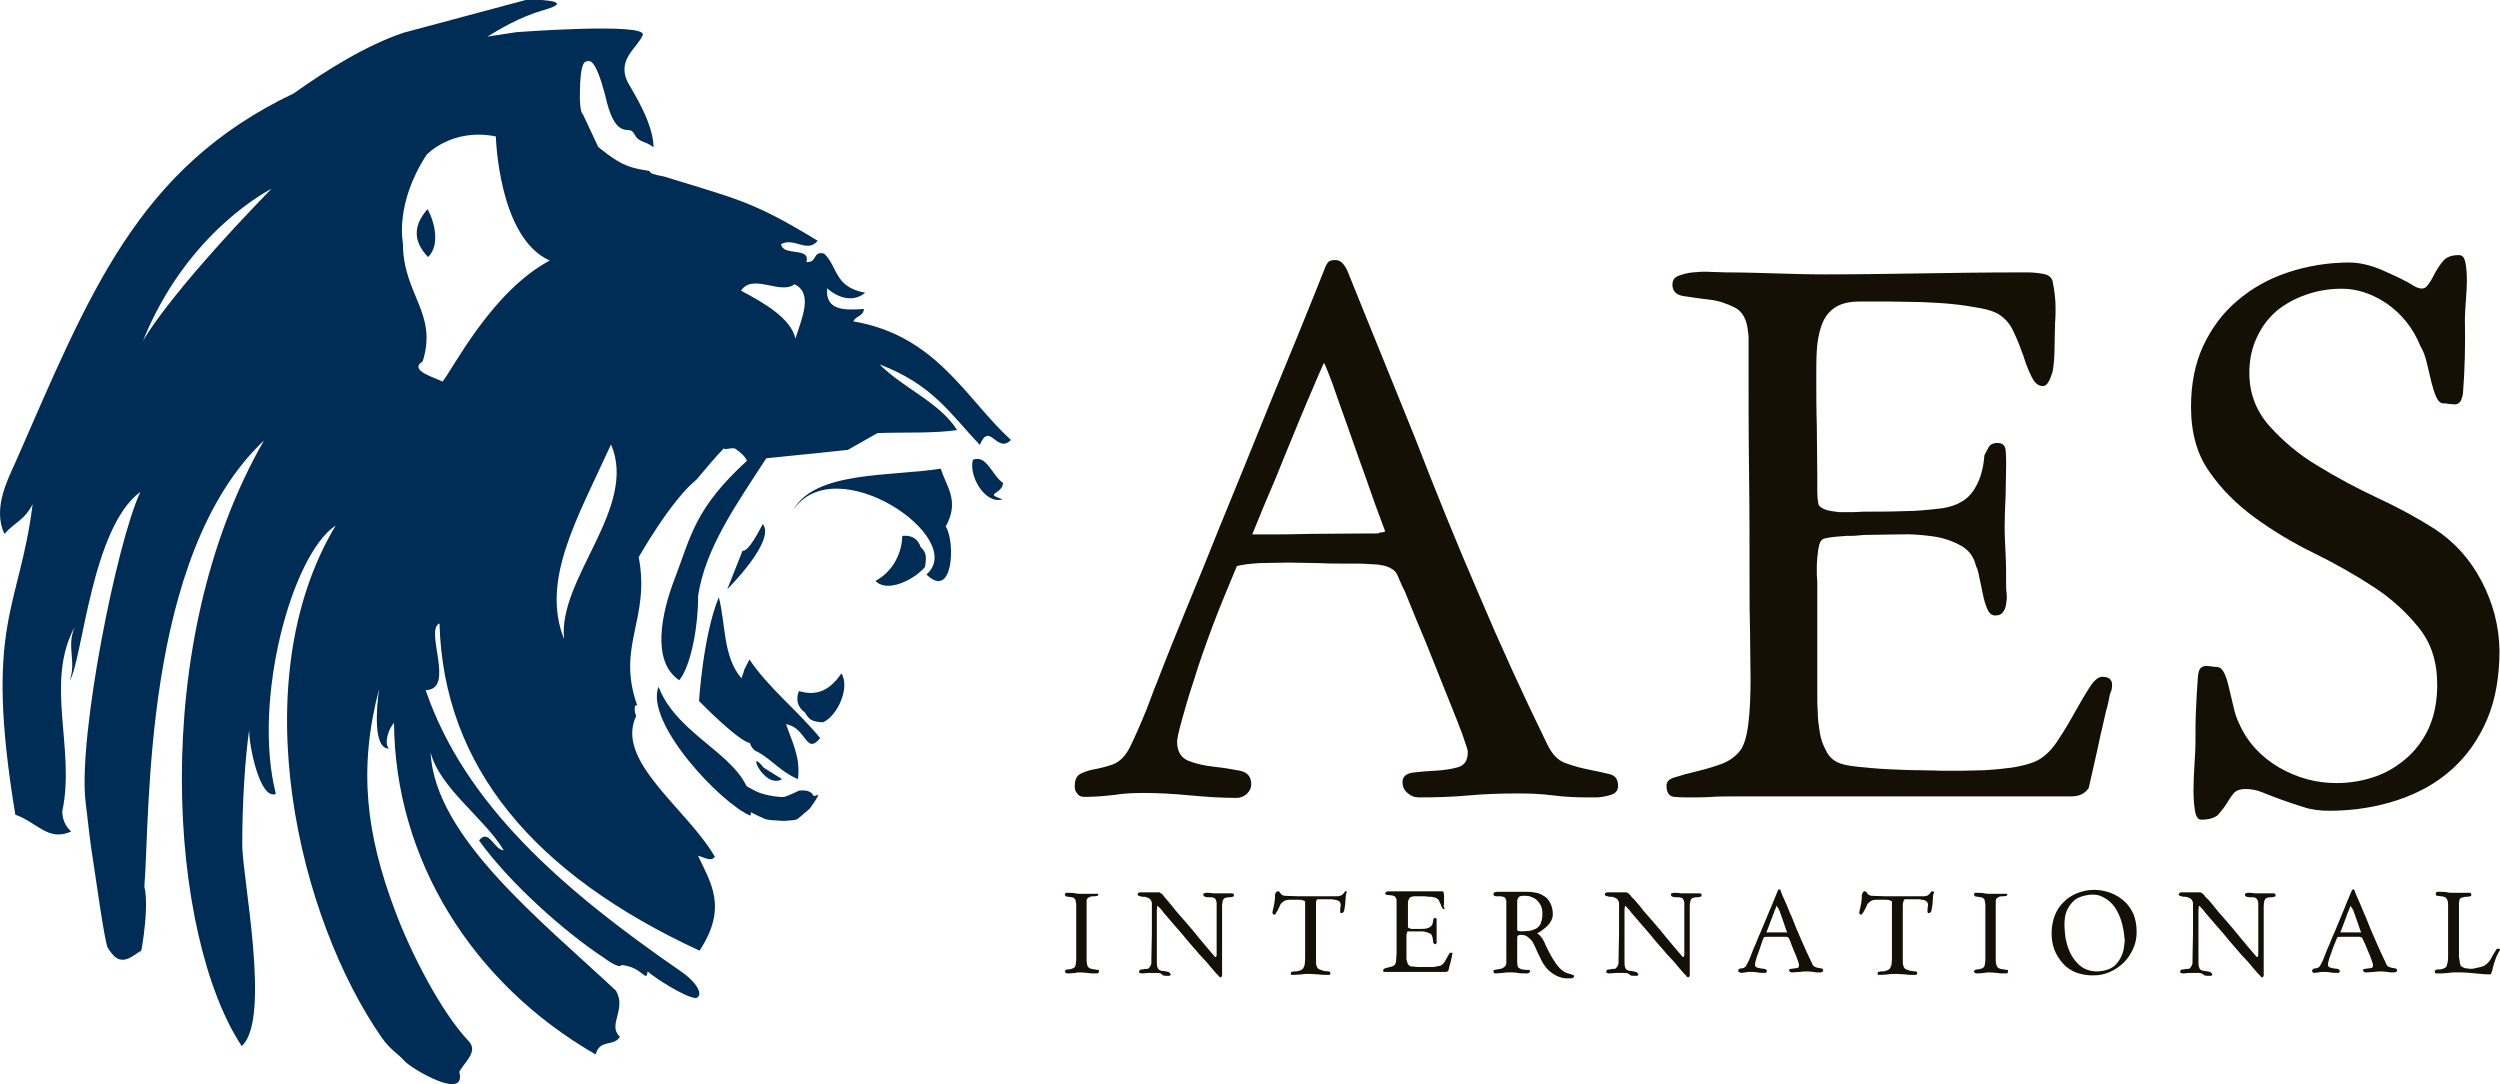
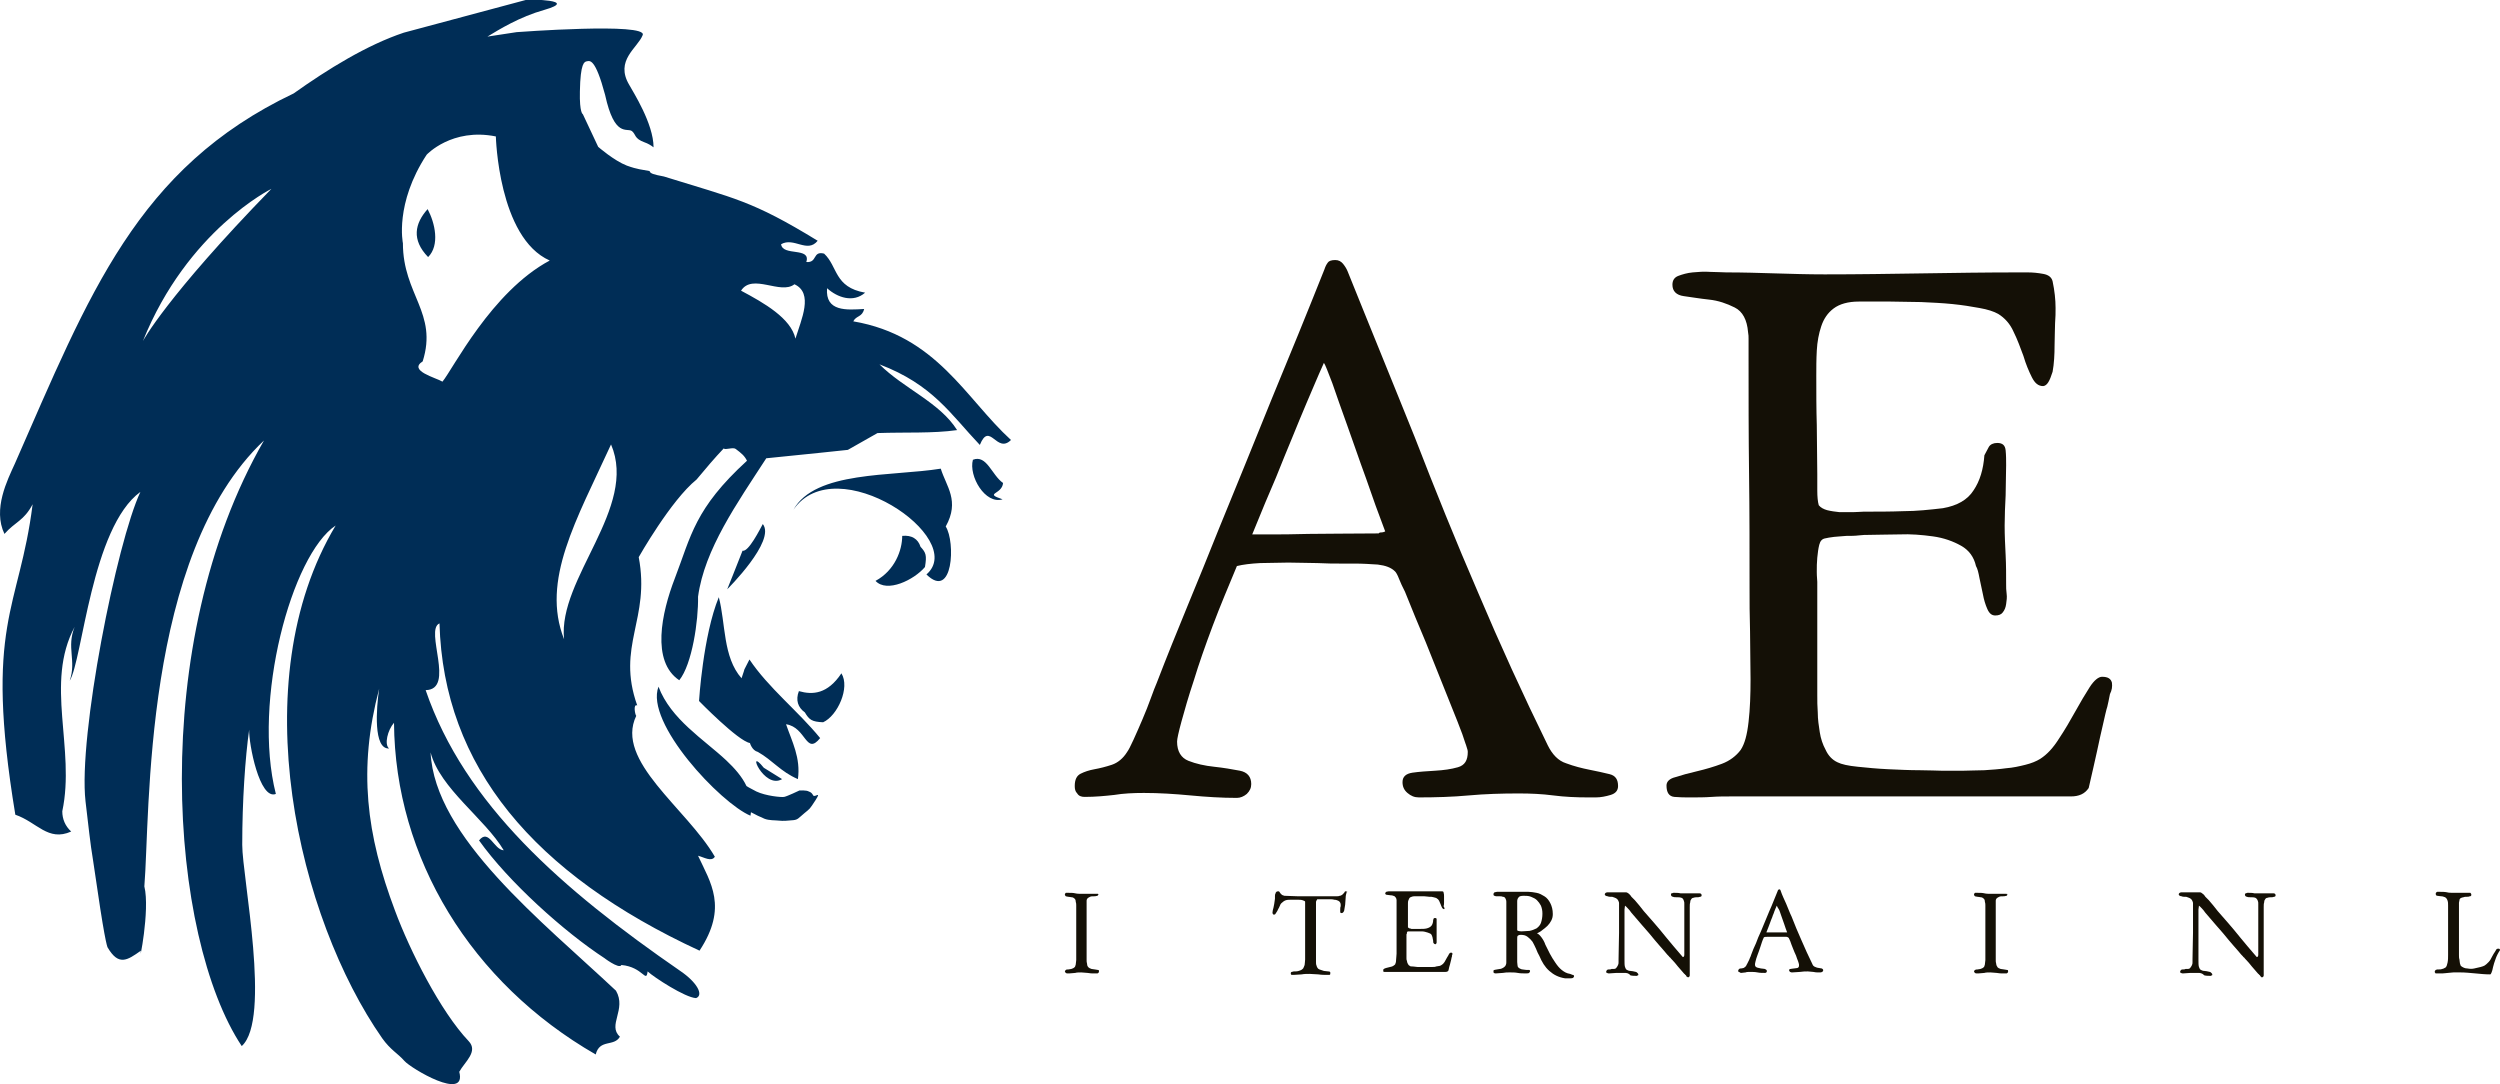
<svg xmlns="http://www.w3.org/2000/svg" version="1.1" id="Layer_1" x="0px" y="0px" viewBox="0 0 505.7 219.3" style="enable-background:new 0 0 505.7 219.3;" xml:space="preserve">
  <style type="text/css">
	.st0{fill:#002D56;}
	.st1{fill:#141006;}
</style>
  <g>
    <path class="st0" d="M154.3,106c-0.6,1.1-2.9,5.7-4.1,5.4c-1,2.6-3.1,7.8-3.1,7.8S157,109.4,154.3,106 M164.5,160.9   c-0.3-0.5-0.4-0.6-0.9-0.8c-0.5-0.3-1.9-0.2-1.9-0.2s-2.5,1.2-3.1,1.3c-0.6,0.1-3.7-0.2-5.6-1.1c-0.7-0.4-1.4-0.7-2-1.1   c-0.9-1.9-2.4-3.6-4.1-5.2c-4.6-4.3-11.2-8.3-13.7-14.9c-2.8,7.3,12.6,23.6,18.6,26.1c0-0.2,0.1-0.4,0.1-0.7   c0.2,0.1,0.4,0.2,0.6,0.3c1.3,0.7,1.1,0.5,2.1,1c1,0.4,2.2,0.3,3,0.4c0.7,0.1,2,0,2.9-0.1c0.9-0.1,1-0.4,2.2-1.4   c1.2-1,1-0.7,2.3-2.7C166.2,159.9,164.8,161.4,164.5,160.9 M191.3,106.5c2.9-5.2,0.1-8.1-1-11.7c-9.9,1.6-25.4,0.4-29.8,8.3   c8.6-12.5,35.4,5.8,26.9,13.1C192.8,121.5,193.3,109.6,191.3,106.5 M186.2,110.6c-0.5-1.6-1.8-2.4-3.7-2.2c0,2.9-1.5,7-5.4,9.1   c2.3,2.5,7.8-0.2,10-2.8C187.5,112.3,187.3,111.8,186.2,110.6 M202.9,97.7c-2.3-1.6-3.3-5.8-6.1-4.7c-0.9,3.3,2.5,9.1,6,8   C198.9,99.7,202.7,100.1,202.9,97.7 M158.2,157.6l-3.7-2.3C150.8,150.7,154.5,159.8,158.2,157.6 M166.5,146.1   c2.9-1.3,5.5-7,3.7-9.9c-2.8,4.2-5.8,4.4-8.6,3.6c-0.7,1.8-0.2,3.3,1.2,4.3C163.7,145.6,164.2,146,166.5,146.1 M145.4,120.8   c-3.2,7.8-4,21-4,21s7.9,8.1,10.3,8.5c0,0,0.4,1.5,1.6,1.8c3,1.7,4.6,4,8.1,5.5c0.6-4.3-1.2-7.6-2.4-11.1c4.1,0.6,4,6.4,6.9,2.8   c-4.4-5.4-10.5-10.2-14.3-15.9c-1.7,3.4-0.5,0.7-1.6,3.8C146.2,132.9,146.8,126.1,145.4,120.8 M86.5,42.3c-2.6,2.9-3.3,6.2,0.1,9.7   C89,49.6,88,45.1,86.5,42.3 M89.5,77.2c-1.3-0.8-7-2.2-4-4.1c3.1-9.8-4-13.5-4-23.9c0,0-1.7-8,4.8-17.9c0,0,5.1-5.5,14-3.7   c0,0,0.5,20.5,10.9,25.1C99.4,59,91.6,74.7,89.5,77.2 M28.9,69c9-22.4,26-30.8,26-30.8C33.6,60.1,28.9,69,28.9,69 M123.6,89.9   c5.5,12.8-10.8,27.1-9.5,39.4C109.4,117.4,116.6,105.2,123.6,89.9 M160.7,57.5c3.9,1.8,1.4,7.1,0.2,11c-0.9-4.1-6.3-7.2-11-9.7   C152.2,55.2,157.9,59.7,160.7,57.5 M137.6,196.4c-23.9-16.5-43.6-33.7-51.5-56.8c6.1-0.1-0.3-12.2,2.8-13.5   c0.8,29,19.1,50.7,52.6,66.2c5.8-8.8,2.2-13.8-0.3-19.2c1.2,0.3,2.7,1.3,3.4,0.2c-5.7-9.8-20.3-19.4-15.9-28.5   c-0.2-0.1-0.7-2.5,0.2-2.1c-4.3-12.1,2.7-17.4,0.3-30c0,0,6.5-11.5,11.7-15.7c1.9-2.3,3.7-4.4,5.5-6.3c0.3,0.4,1.8-0.3,2.4,0.1   c1.2,0.9,1.8,1.4,2.3,2.4c-10.6,9.7-11.3,15.2-14.6,23.8c-2.7,7-4.8,16.8,0.9,20.6c2.6-3.2,3.9-12.1,3.8-16.9   c1.3-9.6,7.9-18.9,13.8-28c4-0.4,10.8-1.1,10.8-1.1l5.7-0.6l6-3.4c5.6-0.2,11.2,0.1,16.1-0.6c-3.5-5.6-10.8-8.4-15.7-13.3   c10.8,4.1,14.4,10.1,20.3,16.3c2-4.9,3.4,1.9,6.3-1c-9.2-8.4-15-21.1-31.9-24c0.6-1.2,1.8-0.8,2.2-2.5c-3.5,0.2-7.9,0.6-7.5-4.2   c2.1,1.9,5.3,3,7.7,0.9c-6.3-1.1-5.5-5.3-8.3-7.9c-2.4-0.6-1.3,1.9-3.6,1.7c1-3.1-4.8-1.1-5.1-3.6c2.6-1.5,5.3,1.9,7.4-0.7   c-13.4-8.2-16.7-8.5-31.1-13c-2.1-0.4-2.8-0.6-2.9-1.1c-1.5-0.3-2.4-0.3-4.6-1.1c-2.6-1-5.8-3.8-5.8-3.8l-3.1-6.6   c0,0-0.7-0.2-0.6-4.6c0.1-5.8,0.9-6,1.4-6.1c0.6-0.1,1.7-0.7,3.7,6.8c1.9,8.7,4.4,6.6,5.4,7.3c0.9,0.7,0.4,1.5,2.6,2.3   c0.6,0.2,1.3,0.6,1.8,1c0-4.8-4.2-11.3-4.9-12.6c-3-5,1.7-7.5,2.7-10.1c1.1-2.6-25.5-0.6-25.5-0.6c-2,0.3-4,0.6-5.9,0.9   c2.3-1.4,6.5-4,11.5-5.4c7.3-2.1-3.4-2.1-3.4-2.1l-25,6.7C74.2,9.1,66.3,14,59.4,18.9C27.7,34,18.1,59.4,3,93.8   c-1.5,3.3-4.5,9.2-2.1,14.2c2.2-2.5,3.9-2.6,5.7-6c-2.7,21.5-9.9,24-3.5,62.8c4.4,1.5,6.6,5.5,11.3,3.4c-1.2-1.1-1.8-2.5-1.8-4.1   c2.7-12.7-3.6-25.9,2.5-37.3c-1.7,4.2,0.4,6.8-1,10.9c2.6-4.2,4.4-31,14.3-38.2c-4.8,10.2-12.6,49.4-11.1,62.6   c1.5,12.8,0.7,6.1,2.4,17.8c1.7,11.7,2.1,11.8,2.1,11.8c2.2,3.7,3.9,2.6,6.7,0.6c-0.5,3.4,1.9-8.2,0.7-13   c1.2-14.5-0.4-67,24.2-90.2c-23.7,41.2-19.1,100.5-4.5,122.5c6-5.4,0.1-34.2,0.1-40.7c0-8.9,0.6-17.6,1.4-23.3   c-0.1,2.8,2.1,14.3,5.4,13c-4.8-18.9,3.2-48.4,12.1-54.3c-19,31.7-7.5,79.5,9.4,103.7c1.7,2.4,3.2,3.1,4.5,4.6   c1.3,1.5,12.7,8.3,11.1,2.2c1.1-2,3.9-4.1,1.9-6.2c-5.7-6-11.9-18.3-14.9-26.4c-5.8-15.4-7.5-28.6-3.2-44.9c-0.6,4-1.2,12.3,2,12.1   c-1-0.8-0.3-3.7,1-5.2c0.2,27.4,15.6,52.6,40.8,67.1c0.8-3.2,3.7-1.5,4.9-3.6c-2.6-2.3,1.4-5.5-0.8-9.3   c-14.9-14-36.7-31.1-37.5-48.2c1.9,7.3,11,13.4,14.8,19.8c-2-0.1-3-4.5-5-2c5.9,8.3,17.2,18.5,25.5,23.9c-0.7-0.5,2.9,2.3,3.3,1.3   c4.4,0.4,5,3.8,5.3,1.3c1.3,1.2,7.6,5.3,9.8,5.4C142.4,201.3,141,198.7,137.6,196.4" />
    <g>
      <path class="st1" d="M267.8,73.4c-1.4,3.1-2.5,5.8-3.5,8.1c-1,2.3-1.9,4.6-2.9,7c-1,2.4-2.1,5.1-3.3,8.1c-1.3,3-2.9,6.8-4.8,11.5    h3.9c1.7,0,4.1,0,7.5-0.1c3.3,0,8.1-0.1,14.2-0.1c0-0.1,0.2-0.2,0.5-0.2c0.3,0,0.6-0.1,0.8-0.2c-1.3-3.4-2.6-7-3.9-10.8    c-1.4-3.8-2.6-7.4-3.8-10.7c-1.2-3.3-2.2-6.2-3-8.5C268.6,75.2,268.1,73.8,267.8,73.4 M217.4,159c0-1.3,0.4-2.1,1.2-2.5    c0.8-0.4,1.7-0.7,2.8-0.9c1.1-0.2,2.3-0.5,3.5-0.9c1.2-0.4,2.3-1.3,3.1-2.6c0.3-0.4,0.7-1.2,1.3-2.5c0.6-1.3,1.2-2.7,1.8-4.1    c0.6-1.4,1.2-2.9,1.7-4.3c0.5-1.4,0.9-2.4,1.2-3.1c2-5.2,4.1-10.4,6.2-15.5c2.1-5.1,4.2-10.2,6.3-15.5c3.6-8.8,7.2-17.6,10.7-26.3    c3.6-8.7,7.2-17.5,10.7-26.3c0.2-0.6,0.4-1,0.7-1.4c0.2-0.3,0.7-0.5,1.5-0.5c0.7,0,1.2,0.3,1.6,0.8c0.4,0.5,0.7,1,0.9,1.5    c2.2,5.5,4.5,11.1,6.8,16.8c2.3,5.7,4.6,11.3,6.8,16.8c4.1,10.6,8.3,21,12.8,31.4c4.4,10.4,9.1,20.7,14.1,30.9    c0.9,1.8,2.1,3.1,3.7,3.6c1.6,0.6,3.2,1,4.7,1.3c1.5,0.3,2.9,0.6,4.1,0.9c1.2,0.3,1.7,1.1,1.7,2.4c0,0.9-0.5,1.5-1.5,1.8    c-1,0.3-2,0.5-3,0.5h-1.6c-2.3,0-4.7-0.1-7-0.4c-2.3-0.3-4.6-0.4-7-0.4c-3.4,0-6.8,0.1-10.1,0.4c-3.3,0.3-6.7,0.4-10.1,0.4    c-0.9,0-1.6-0.3-2.3-0.9c-0.7-0.6-1-1.3-1-2.2c0-1.1,0.7-1.7,2-1.9c1.4-0.2,2.9-0.3,4.6-0.4c1.7-0.1,3.2-0.3,4.6-0.7    c1.4-0.4,2-1.4,2-3.1c0-0.3-0.1-0.6-0.2-0.9c-0.1-0.3-0.2-0.7-0.3-0.9c-0.3-1-0.8-2.4-1.6-4.4c-0.8-2-1.7-4.3-2.8-7    c-1.1-2.7-2.3-5.7-3.6-9c-1.4-3.3-2.8-6.7-4.2-10.2c-0.5-1-0.9-1.8-1.2-2.6c-0.3-0.8-0.6-1.3-0.8-1.5c-0.8-0.8-1.9-1.2-3.5-1.4    c-1.5-0.1-3.1-0.2-4.8-0.2h-2.8c-1.2,0-2.7,0-4.6-0.1c-1.9,0-3.8-0.1-5.9-0.1c-1.9,0-3.8,0.1-5.7,0.1c-1.9,0.1-3.5,0.3-4.7,0.6    c-1.7,4.1-3.4,8.1-4.9,12.1c-1.5,4-2.8,7.7-3.8,11c-1.1,3.3-1.9,6.1-2.5,8.3c-0.6,2.2-0.9,3.6-0.9,4.1c0,2,0.8,3.3,2.3,3.9    c1.5,0.6,3.3,1,5.2,1.2c1.9,0.2,3.6,0.5,5.2,0.8c1.5,0.3,2.3,1.2,2.3,2.7c0,0.8-0.3,1.4-0.9,2c-0.6,0.5-1.3,0.8-2,0.8    c-3.1,0-6.2-0.2-9.4-0.5c-3.2-0.3-6.3-0.5-9.4-0.5c-2.2,0-4.2,0.1-6,0.4c-1.8,0.2-3.8,0.4-6,0.4c-0.7,0-1.2-0.2-1.5-0.7    C217.5,160.1,217.4,159.6,217.4,159" />
      <path class="st1" d="M413.3,78.1c-1,0-1.7-0.6-2.3-1.8c-0.6-1.2-1.2-2.6-1.7-4.3c-0.6-1.6-1.2-3.3-2-4.9c-0.7-1.6-1.8-2.8-3.1-3.6    c-0.9-0.5-2.1-0.9-3.8-1.2c-1.6-0.3-3.5-0.6-5.5-0.8c-2-0.2-4.1-0.3-6.3-0.4c-2.2,0-4.2-0.1-6.2-0.1H376c-2.2,0-3.9,0.5-5.1,1.4    c-1.2,0.9-2,2.1-2.5,3.6c-0.5,1.5-0.8,3.1-0.9,4.9c-0.1,1.8-0.1,3.5-0.1,5.2c0,3.3,0,6.6,0.1,9.9c0,3.3,0.1,6.6,0.1,9.9v3.3    c0,1.3,0.1,2.3,0.3,3c0.4,0.5,1,0.8,1.7,1c0.8,0.2,1.6,0.3,2.5,0.4c0.9,0,1.8,0,2.7,0c0.9,0,1.6-0.1,2.2-0.1c2.6,0,5.3,0,8-0.1    c2.7,0,5.4-0.3,8-0.6c2.9-0.5,5-1.7,6.2-3.6c1.3-1.9,2-4.3,2.2-7.1c0.3-0.6,0.6-1.1,0.9-1.7c0.3-0.5,0.9-0.8,1.7-0.8    c1.1,0,1.6,0.5,1.7,1.5c0.1,1,0.1,2,0.1,3c0,2-0.1,4.1-0.1,6.1c-0.1,2-0.2,4.1-0.2,6.1c0,2,0.1,4,0.2,6c0.1,2,0.1,4,0.1,6    c0,0.5,0,1.1,0.1,1.8c0.1,0.7,0,1.4-0.1,2.1c-0.1,0.7-0.3,1.2-0.7,1.7c-0.3,0.4-0.8,0.6-1.5,0.6c-0.7,0-1.2-0.4-1.6-1.3    c-0.4-0.9-0.7-1.9-0.9-3c-0.2-1.1-0.5-2.2-0.7-3.3c-0.2-1.1-0.4-1.9-0.7-2.4c-0.4-1.8-1.4-3.2-3-4.1c-1.6-0.9-3.5-1.6-5.7-1.9    c-2.2-0.3-4.5-0.5-6.8-0.4c-2.4,0-4.5,0.1-6.3,0.1c-0.5,0-1.1,0-1.9,0.1c-0.8,0.1-1.6,0.1-2.5,0.1c-0.9,0.1-1.7,0.1-2.5,0.2    c-0.8,0.1-1.4,0.2-1.8,0.3c-0.6,0.1-1,0.5-1.2,1.3c-0.2,0.8-0.3,1.6-0.4,2.6c-0.1,1-0.1,1.9-0.1,2.9c0,1,0.1,1.6,0.1,2v22.9    c0,1.1,0,2.3,0.1,3.6c0,1.3,0.2,2.6,0.4,3.9c0.2,1.3,0.6,2.5,1.2,3.6c0.5,1.1,1.3,2,2.4,2.5c0.8,0.4,2.1,0.7,4.1,0.9    c1.9,0.2,4,0.4,6.2,0.5c2.2,0.1,4.3,0.2,6.3,0.2c2,0,3.5,0.1,4.4,0.1h4.5c1.3,0,2.7-0.1,4.2-0.1c1.5-0.1,3-0.2,4.4-0.4    c1.4-0.1,2.7-0.4,3.9-0.7c1.2-0.3,2.2-0.7,3-1.2c1.4-0.9,2.6-2.2,3.8-4.1c1.2-1.8,2.3-3.7,3.3-5.5c1-1.8,2-3.5,2.9-4.9    c0.9-1.4,1.8-2.1,2.5-2.1c1.2,0,1.8,0.4,2,1.2c0.1,0.8,0,1.5-0.4,2.3c0,0.1-0.1,0.6-0.3,1.5c-0.2,0.9-0.3,1.4-0.4,1.6    c-0.1,0.3-0.3,1.3-0.7,3c-0.4,1.7-0.8,3.5-1.2,5.4c-0.4,1.9-1,4.4-1.7,7.5c-0.8,1.2-2,1.7-3.6,1.7h-68.6c-1.4,0-2.7,0-4.1,0.1    c-1.4,0.1-2.8,0.1-4.3,0.1c-1.1,0-2.1,0-3.2-0.1c-1.1-0.1-1.6-0.9-1.6-2.3c0-0.8,0.6-1.4,1.8-1.7c1.2-0.4,2.7-0.8,4.4-1.2    c1.7-0.4,3.4-0.9,5-1.5c1.6-0.6,2.9-1.6,3.8-2.8c0.8-1.2,1.3-3,1.6-5.7c0.3-2.6,0.4-5.5,0.4-8.6c0-3.2-0.1-6.4-0.1-9.7    c-0.1-3.2-0.1-6.1-0.1-8.5c0-7.8,0-15.6-0.1-23.4c-0.1-7.7-0.1-15.5-0.1-23.4v-2.6v-1.3c0-0.4,0-0.8-0.1-1.3    c-0.2-2.5-1.1-4.2-2.7-5c-1.6-0.8-3.3-1.4-5.2-1.6c-1.9-0.2-3.6-0.5-5.1-0.7c-1.5-0.2-2.3-1-2.3-2.3c0-0.9,0.4-1.5,1.2-1.8    c0.8-0.3,1.8-0.6,2.9-0.7c1.1-0.1,2.3-0.2,3.6-0.1c1.3,0,2.3,0.1,3.2,0.1c3.3,0,6.6,0.1,9.9,0.2c3.3,0.1,6.6,0.2,10,0.2    c6.7,0,13.2-0.1,19.7-0.2c6.4-0.1,13-0.2,19.7-0.2h1.6c1.1,0,2.1,0.1,3.2,0.3c1.1,0.2,1.7,0.7,1.9,1.5c0.4,1.9,0.6,3.7,0.6,5.4    c0,0.9,0,1.9-0.1,3.1c0,1.2-0.1,2.7-0.1,4.4c0,1.9-0.1,3.8-0.4,5.4C414.6,77.1,414.1,78,413.3,78.1" />
-       <path class="st1" d="M445.3,165.8c-0.7,0-1.1-0.6-1.3-1.8c-0.2-1.2-0.3-2.6-0.3-4.3c0-1.6,0.1-3.3,0.2-5.1    c0.1-1.7,0.2-3.1,0.2-4.2c0-2.5,0-4.8,0.1-6.8c0.1-2,0.2-4.3,0.4-6.8c0.1-0.9,0.3-1.5,0.6-1.7c0.3-0.3,0.7-0.4,1.1-0.4    c0.4,0,0.8,0.1,1.1,0.1c0.3,0.1,0.6,0.1,0.9,0.1c0.7,0,1.2,0.4,1.6,1.2c0.4,0.8,0.7,1.8,1,3.1c0.3,1.2,0.6,2.5,0.9,3.8    c0.3,1.4,0.7,2.5,1.2,3.5c1.7,3.8,4.5,6.7,8.1,8.8c3.7,2.1,7.5,3.1,11.5,3.1c2.9,0,5.6-0.5,8.1-1.4c2.5-0.9,4.6-2.3,6.5-4    c1.8-1.7,3.3-3.8,4.3-6.2c1-2.4,1.5-5.2,1.5-8.3c0-4.6-1.2-8.4-3.7-11.5c-2.5-3.1-5.5-5.9-9.2-8.3c-3.7-2.4-7.7-4.7-12-6.8    c-4.3-2.1-8.3-4.5-12-7.2c-3.7-2.7-6.8-5.8-9.2-9.3c-2.5-3.5-3.7-7.9-3.7-13.1c0-4.6,0.8-8.8,2.5-12.4c1.7-3.6,4-6.7,6.9-9.1    c2.9-2.5,6.3-4.4,10.2-5.7c3.9-1.3,8.1-2,12.4-2c2,0,4.3,0.5,6.8,1.6c2.5,1.1,4.7,2.1,6.4,3.2c1.1,0.6,1.9,0.6,2.4,0.1    c0.5-0.5,1-1.3,1.5-2.3c0.5-1,1.1-1.9,1.8-2.8c0.7-0.9,1.8-1.3,3.3-1.3c0.7,0,1.1,0.5,1.3,1.5c0.2,1,0.3,2.1,0.3,3.5    c0,1.4-0.1,2.8-0.2,4.2c-0.1,1.5-0.2,2.7-0.2,3.8c0.1,5,0,10.1-0.4,15.1c-0.2,0.9-0.4,1.5-0.7,1.7c-0.3,0.3-0.6,0.4-1,0.4    c-0.4,0-0.8-0.1-1.2-0.1c-0.4-0.1-0.7-0.1-1-0.1c-0.6,0-1.1-0.4-1.5-1.3c-0.4-0.9-0.7-1.9-1-3.1c-0.3-1.2-0.6-2.5-0.9-3.8    c-0.3-1.3-0.7-2.4-1.3-3.4c-1.5-3.7-3.8-6.5-6.8-8.6c-3-2-6-3-9.1-3c-2.5,0-4.9,0.4-7.2,1.2c-2.3,0.8-4.3,1.9-6,3.3    c-1.7,1.5-3,3.2-4,5.4c-1,2.1-1.5,4.5-1.5,7.1c0,4.1,1.3,7.6,4,10.7c2.7,3,5.9,5.8,9.8,8.1c3.9,2.4,8,4.6,12.3,6.6    c4.3,2,8.1,4.1,11.4,6.2c4.1,2.7,7.2,6.2,9.5,10.6c2.3,4.4,3.5,9,3.6,13.9c0,5.3-0.8,10-2.5,14c-1.7,4-4.1,7.4-7.1,10.1    c-3,2.7-6.7,4.8-10.9,6.2c-4.2,1.4-8.8,2.2-13.9,2.2c-1.8,0-3.6-0.2-5.1-0.7c-1.6-0.5-3.1-1-4.5-1.5c-1.4-0.5-2.7-1-3.9-1.5    c-1.2-0.5-2.4-0.7-3.4-0.7c-1.2,0-2,0.3-2.5,0.9c-0.5,0.6-1,1.4-1.5,2.2c-0.5,0.8-1.1,1.5-1.7,2.2    C447.8,165.5,446.8,165.8,445.3,165.8" />
      <path class="st1" d="M222.2,180.8c0,0.2-0.1,0.3-0.2,0.4c-0.2,0-0.3,0.1-0.6,0.1c-0.4,0-0.7,0-0.9,0.1c-0.2,0.1-0.4,0.2-0.5,0.3    c-0.1,0.1-0.2,0.3-0.2,0.5c0,0.2,0,0.4,0,0.7c0,0.9,0,1.9,0,2.8c0,0.9,0,1.9,0,2.8v5.7c0,0.2,0,0.5,0.1,0.8c0,0.3,0.1,0.5,0.3,0.7    c0.1,0.1,0.3,0.2,0.6,0.3c0.2,0,0.5,0.1,0.7,0.1c0.2,0,0.4,0.1,0.6,0.1c0.2,0,0.2,0.1,0.2,0.3c0,0.2-0.1,0.3-0.3,0.4    c-0.2,0-0.4,0-0.7,0c-0.4,0-0.8,0-1.3-0.1c-0.4,0-0.8-0.1-1.3-0.1c-0.4,0-0.9,0-1.2,0.1c-0.4,0-0.8,0.1-1.2,0.1h-0.3    c-0.2,0-0.3,0-0.4-0.1c-0.1-0.1-0.2-0.2-0.2-0.3c0-0.1,0.1-0.2,0.2-0.3c0.1-0.1,0.3-0.1,0.5-0.1c0.2,0,0.4-0.1,0.6-0.1    c0.2-0.1,0.4-0.1,0.6-0.3c0.2-0.1,0.2-0.3,0.3-0.6c0-0.3,0.1-0.6,0.1-0.9v-0.5l0-7.9c0-0.4,0-0.8,0-1.1c0-0.4,0-0.8,0-1.1v-0.4    c0-0.3,0-0.5-0.1-0.8c0-0.3-0.1-0.5-0.2-0.6c-0.2-0.2-0.4-0.3-0.6-0.3c-0.2,0-0.4-0.1-0.7-0.1c-0.2,0-0.4-0.1-0.5-0.1    c-0.1-0.1-0.2-0.2-0.2-0.4c0-0.1,0.1-0.2,0.2-0.3c0.1,0,0.3,0,0.4,0h0.2c0.4,0,0.9,0,1.3,0.1c0.4,0.1,0.9,0.1,1.3,0.1    c0.2,0,0.4,0,0.7,0c0.2,0,0.4,0,0.7,0h1.9c0,0,0.1,0.1,0.1,0.2C222.2,180.7,222.2,180.8,222.2,180.8" />
-       <path class="st1" d="M234,196.8c-0.5,0-1,0-1.5,0c-0.5,0-1,0.1-1.5,0.1c-0.1,0-0.3,0-0.4-0.1c-0.2,0-0.2-0.1-0.2-0.3    c0-0.1,0.1-0.2,0.2-0.3c0.1-0.1,0.3-0.1,0.4-0.1c0.2,0,0.3,0,0.5-0.1c0.2,0,0.3,0,0.4,0c0.3,0,0.5-0.1,0.6-0.3    c0.1-0.1,0.2-0.3,0.3-0.5c0.1-0.2,0.1-0.4,0.1-0.6c0-0.2,0-0.4,0-0.6c0-1.8,0.1-3.6,0.1-5.3c0-1.7,0-3.5,0-5.3c0-0.2,0-0.5,0-0.7    c0-0.2-0.1-0.4-0.2-0.6c-0.1-0.2-0.3-0.3-0.4-0.4c-0.2-0.1-0.5-0.2-0.8-0.3c-0.1,0-0.2,0-0.4,0c-0.2,0-0.3,0-0.5-0.1    c-0.2,0-0.3-0.1-0.4-0.1c-0.1-0.1-0.2-0.2-0.2-0.3c0-0.1,0.1-0.2,0.2-0.3c0.2-0.1,0.3-0.1,0.4-0.1c0.3,0,0.6,0,1,0    c0.3,0,0.6,0,1,0c0.3,0,0.5,0,0.7,0c0.2,0,0.5,0,0.7,0c0.3,0,0.5,0,0.6,0.1c0.1,0.1,0.3,0.2,0.4,0.3c0.1,0.1,0.3,0.3,0.4,0.5    c0.1,0.2,0.4,0.4,0.6,0.7c0.6,0.7,1.2,1.4,1.8,2.2c0.6,0.7,1.3,1.5,2.1,2.4c0.8,0.9,1.6,1.9,2.5,3c0.9,1.1,2,2.4,3.3,3.9    c0.2,0,0.3-0.2,0.3-0.5v-2.7c0-1.2,0-2.3,0-3.5c0-1.2,0-2.3,0-3.5c0-0.2,0-0.4,0-0.6c0-0.2,0-0.4-0.1-0.6    c-0.1-0.3-0.2-0.5-0.5-0.6c-0.3-0.1-0.6-0.1-0.9-0.1c-0.3,0-0.6,0-0.8-0.1c-0.2,0-0.4-0.2-0.4-0.4c0-0.2,0.1-0.3,0.2-0.3    c0.1,0,0.2-0.1,0.3-0.1c0.5,0,1,0,1.4,0.1c0.5,0,1,0,1.4,0c0.4,0,0.8,0,1.2,0c0.4,0,0.8,0,1.2,0c0.3,0,0.5,0.1,0.5,0.4    c0,0.2-0.1,0.3-0.3,0.3c-0.2,0.1-0.4,0.1-0.6,0.1c-0.2,0-0.5,0-0.7,0.1c-0.2,0-0.4,0.1-0.5,0.3c-0.1,0.1-0.2,0.3-0.2,0.6    c-0.1,0.3-0.1,0.6-0.1,1c0,0.3,0,0.7,0,1c0,0.3,0,0.6,0,0.7v4.6c0,0.9,0,1.8,0,2.9c0,1.1,0,2.4,0,3.9c0,0.3,0,0.5,0,0.7    c0,0.2-0.1,0.3-0.3,0.4c-0.1,0-0.2,0-0.2-0.1c-0.1,0-0.1-0.1-0.2-0.2c-0.1-0.1-0.1-0.2-0.2-0.2c-0.1-0.1-0.1-0.2-0.2-0.2    c-0.4-0.5-0.9-1-1.3-1.5c-0.4-0.5-0.8-1-1.3-1.5c0,0,0,0-0.1-0.1c0,0-0.1-0.2-0.3-0.3c-0.1-0.2-0.4-0.4-0.7-0.8    c-0.3-0.4-0.8-0.9-1.3-1.5c-0.6-0.7-1.3-1.5-2.1-2.5c-0.9-1-1.9-2.2-3.2-3.7c-0.3-0.3-0.5-0.6-0.8-1c-0.3-0.3-0.6-0.7-0.9-0.9    c0,0.3-0.1,0.5-0.1,0.8c0,0.8,0,1.6,0,2.3c0,0.7,0,1.4,0,2.2c0,0.8,0,1.6,0,2.5c0,0.9,0,1.9,0,3.1c0,0.7,0,1.2,0.1,1.5    c0.1,0.3,0.2,0.5,0.4,0.6c0.2,0.1,0.4,0.2,0.7,0.2c0.3,0,0.6,0.1,1.1,0.2c0.1,0,0.2,0.1,0.3,0.2c0.1,0.1,0.2,0.2,0.2,0.3    c0,0.1,0,0.2-0.1,0.2c-0.1,0-0.2,0.1-0.2,0.1c-0.4,0-0.9,0-1.3-0.1C234.9,196.8,234.4,196.8,234,196.8" />
      <path class="st1" d="M272.4,180.5c-0.1,0.3-0.2,0.7-0.2,1.1c0,0.5-0.1,0.9-0.1,1.4c-0.1,0.4-0.1,0.8-0.2,1.2    c-0.1,0.3-0.3,0.5-0.5,0.5c-0.2,0-0.3-0.1-0.3-0.2c0-0.1,0-0.3,0-0.5c0-0.2,0-0.5,0.1-0.7c0-0.3,0-0.5-0.1-0.7    c-0.1-0.2-0.2-0.3-0.4-0.4c-0.2-0.1-0.5-0.2-0.8-0.2c-0.3-0.1-0.6-0.1-1-0.1c-0.3,0-0.7,0-1,0c-0.2,0-0.4,0-0.6,0    c-0.2,0-0.3,0-0.4,0c-0.1,0-0.2,0-0.3,0c-0.1,0-0.2,0-0.2,0.1c-0.1,0.1-0.1,0.2-0.2,0.4c0,0.2,0,0.4,0,0.8l0,2.7c0,1.3,0,2.6,0,4    c0,1.3,0,2.6,0,4c0,0.2,0,0.5,0,0.7c0,0.2,0,0.5,0.1,0.7c0.1,0.4,0.3,0.7,0.6,0.8c0.3,0.1,0.6,0.2,0.9,0.3c0.3,0,0.6,0.1,0.9,0.1    c0.3,0,0.4,0.1,0.4,0.3c0,0.2,0,0.4-0.2,0.4c-0.1,0-0.3,0-0.4,0c-0.6,0-1.2,0-1.8-0.1c-0.6,0-1.2-0.1-1.8-0.1    c-0.5,0-1.1,0-1.6,0.1c-0.5,0-1.1,0.1-1.6,0.1c-0.1,0-0.2,0-0.4,0c-0.1,0-0.2-0.1-0.2-0.3c0-0.2,0.1-0.3,0.2-0.3    c0.1,0,0.3-0.1,0.4-0.1c0.1,0,0.2,0,0.3,0c0.4,0,0.8-0.1,1-0.2c0.3-0.1,0.5-0.3,0.6-0.4c0.1-0.2,0.2-0.4,0.3-0.7    c0-0.3,0.1-0.6,0.1-1.1v-10.9c0-0.1,0-0.2,0-0.4c0-0.2,0-0.3,0-0.4c0-0.1-0.2-0.2-0.5-0.3c-0.3-0.1-0.7-0.1-1-0.1h-1.4    c-0.3,0-0.7,0-1,0.1c-0.3,0.1-0.6,0.3-0.9,0.6c-0.1,0.1-0.2,0.2-0.3,0.5c-0.1,0.2-0.2,0.5-0.4,0.8c-0.1,0.3-0.3,0.5-0.4,0.7    c-0.1,0.2-0.2,0.3-0.3,0.3c-0.2,0-0.3,0-0.3-0.1c-0.1-0.1-0.1-0.2-0.1-0.3c0-0.3,0.1-0.6,0.2-1c0.1-0.4,0.2-1,0.3-1.8    c0-0.2,0-0.3,0-0.5c0-0.2,0-0.4,0.1-0.5c0-0.2,0.1-0.3,0.2-0.4c0.1-0.1,0.3-0.1,0.4-0.1c0.1,0,0.1,0,0.2,0.1    c0.1,0.1,0.1,0.2,0.2,0.3c0.1,0.1,0.2,0.2,0.3,0.3c0.1,0.1,0.3,0.1,0.5,0.2c0.9,0,1.8,0.1,2.8,0.1c0.9,0,1.9,0,2.8,0    c0.7,0,1.4,0,2.1,0c0.7,0,1.4,0,2.1,0c0.2,0,0.5,0,0.7,0c0.2,0,0.5,0,0.7-0.1c0.2,0,0.3-0.1,0.5-0.2c0.1-0.1,0.2-0.2,0.3-0.3    c0.1-0.1,0.2-0.2,0.2-0.3c0.1-0.1,0.1-0.1,0.2-0.1c0.3,0,0.4,0.1,0.5,0.3C272.4,180.1,272.4,180.3,272.4,180.5" />
      <path class="st1" d="M292.1,183.9c-0.1,0-0.3-0.1-0.4-0.3c-0.1-0.2-0.2-0.4-0.3-0.7c-0.1-0.2-0.2-0.5-0.3-0.7    c-0.1-0.2-0.3-0.4-0.5-0.5c-0.1-0.1-0.3-0.1-0.6-0.2c-0.3-0.1-0.5-0.1-0.9-0.1c-0.3,0-0.6-0.1-1-0.1c-0.3,0-0.7,0-1,0h-1    c-0.3,0-0.6,0.1-0.8,0.2c-0.2,0.1-0.3,0.3-0.4,0.6c-0.1,0.2-0.1,0.5-0.1,0.7c0,0.3,0,0.5,0,0.8c0,0.5,0,1,0,1.5c0,0.5,0,1,0,1.5    v0.5c0,0.2,0,0.4,0,0.5c0.1,0.1,0.2,0.1,0.3,0.2c0.1,0,0.2,0,0.4,0.1c0.1,0,0.3,0,0.4,0c0.1,0,0.2,0,0.3,0c0.4,0,0.8,0,1.2,0    c0.4,0,0.8,0,1.2-0.1c0.4-0.1,0.8-0.3,1-0.6c0.2-0.3,0.3-0.7,0.3-1.1c0-0.1,0.1-0.2,0.1-0.3c0.1-0.1,0.1-0.1,0.3-0.1    c0.2,0,0.3,0.1,0.3,0.2c0,0.2,0,0.3,0,0.5c0,0.3,0,0.6,0,0.9c0,0.3,0,0.6,0,0.9c0,0.3,0,0.6,0,0.9c0,0.3,0,0.6,0,0.9    c0,0.1,0,0.2,0,0.3c0,0.1,0,0.2,0,0.3c0,0.1,0,0.2-0.1,0.3c-0.1,0.1-0.1,0.1-0.2,0.1c-0.1,0-0.2-0.1-0.3-0.2    c-0.1-0.1-0.1-0.3-0.1-0.5c0-0.2-0.1-0.3-0.1-0.5c0-0.2-0.1-0.3-0.1-0.4c-0.1-0.3-0.2-0.5-0.5-0.6c-0.2-0.1-0.5-0.2-0.9-0.3    c-0.3-0.1-0.7-0.1-1.1-0.1c-0.4,0-0.7,0-1,0c-0.1,0-0.2,0-0.3,0c-0.1,0-0.2,0-0.4,0c-0.1,0-0.3,0-0.4,0c-0.1,0-0.2,0-0.3,0    c-0.1,0-0.1,0.1-0.2,0.2c0,0.1,0,0.3-0.1,0.4c0,0.1,0,0.3,0,0.4c0,0.1,0,0.3,0,0.3v3.5c0,0.2,0,0.3,0,0.6c0,0.2,0,0.4,0.1,0.6    c0,0.2,0.1,0.4,0.2,0.6c0.1,0.2,0.2,0.3,0.4,0.4c0.1,0.1,0.3,0.1,0.6,0.1c0.3,0,0.6,0.1,0.9,0.1c0.3,0,0.7,0,1,0    c0.3,0,0.5,0,0.7,0h0.7c0.2,0,0.4,0,0.7,0c0.2,0,0.5,0,0.7-0.1c0.2,0,0.4-0.1,0.6-0.1c0.2,0,0.3-0.1,0.5-0.2    c0.2-0.1,0.4-0.3,0.6-0.6c0.2-0.3,0.3-0.6,0.5-0.9c0.2-0.3,0.3-0.5,0.4-0.7c0.1-0.2,0.3-0.3,0.4-0.3c0.2,0,0.3,0.1,0.3,0.2    c0,0.1,0,0.2-0.1,0.4c0,0,0,0.1,0,0.2c0,0.1-0.1,0.2-0.1,0.3c0,0,0,0.2-0.1,0.5c-0.1,0.3-0.1,0.5-0.2,0.8    c-0.1,0.3-0.2,0.7-0.3,1.2c-0.1,0.2-0.3,0.3-0.6,0.3h-10.6c-0.2,0-0.4,0-0.6,0c-0.2,0-0.4,0-0.7,0c-0.2,0-0.3,0-0.5,0    c-0.2,0-0.2-0.1-0.2-0.4c0-0.1,0.1-0.2,0.3-0.3c0.2-0.1,0.4-0.1,0.7-0.2c0.3-0.1,0.5-0.1,0.8-0.2c0.2-0.1,0.4-0.2,0.6-0.4    c0.1-0.2,0.2-0.5,0.2-0.9c0-0.4,0.1-0.8,0.1-1.3c0-0.5,0-1,0-1.5c0-0.5,0-0.9,0-1.3c0-1.2,0-2.4,0-3.6c0-1.2,0-2.4,0-3.6v-0.4    v-0.2c0-0.1,0-0.1,0-0.2c0-0.4-0.2-0.6-0.4-0.8c-0.2-0.1-0.5-0.2-0.8-0.2c-0.3,0-0.5-0.1-0.8-0.1c-0.2,0-0.3-0.2-0.3-0.3    c0-0.1,0.1-0.2,0.2-0.3c0.1,0,0.3-0.1,0.5-0.1c0.2,0,0.4,0,0.5,0c0.2,0,0.4,0,0.5,0c0.5,0,1,0,1.5,0c0.5,0,1,0,1.5,0c1,0,2,0,3,0    c1,0,2,0,3,0h0.3c0.2,0,0.3,0,0.5,0c0.2,0,0.3,0.1,0.3,0.2c0.1,0.3,0.1,0.6,0.1,0.8c0,0.1,0,0.3,0,0.5c0,0.2,0,0.4,0,0.7    c0,0.3,0,0.6-0.1,0.8C292.3,183.8,292.2,183.9,292.1,183.9" />
      <path class="st1" d="M312,184.8c0-0.6-0.1-1.1-0.3-1.6c-0.2-0.4-0.5-0.8-0.8-1.1c-0.3-0.3-0.7-0.5-1.2-0.7c-0.5-0.2-1-0.2-1.5-0.2    c-0.5,0-0.9,0.1-1,0.3c-0.2,0.2-0.3,0.5-0.3,0.8v0.8c0,0.6,0,1.3,0,2c0,0.8,0,1.4,0,2c0,0.2,0,0.4,0,0.6c0,0.2,0,0.3,0,0.4    c0,0.1,0.1,0.2,0.2,0.2c0.1,0,0.3,0.1,0.6,0.1c0.6,0,1.2-0.1,1.7-0.1c0.5-0.1,1-0.3,1.4-0.5c0.4-0.3,0.7-0.6,0.9-1.1    C311.9,186.1,312,185.5,312,184.8 M310.9,188.8c0.3,0.1,0.6,0.4,0.9,0.8c0.3,0.4,0.6,0.9,0.8,1.5c0.3,0.6,0.6,1.2,0.9,1.8    c0.3,0.6,0.7,1.2,1.1,1.8c0.4,0.6,0.8,1.1,1.3,1.5c0.5,0.4,1,0.7,1.7,0.8c0.2,0.1,0.3,0.1,0.5,0.2c0.2,0,0.3,0.1,0.3,0.3    c0,0.1-0.1,0.2-0.2,0.3c-0.2,0.1-0.4,0.1-0.8,0.1c-0.1,0-0.3,0-0.4,0c-0.2,0-0.3,0-0.4,0c-1.3-0.2-2.3-0.7-3.2-1.5    c-0.9-0.8-1.5-1.8-2-3c-0.3-0.5-0.5-1-0.7-1.5c-0.2-0.5-0.5-1-0.7-1.4c-0.3-0.4-0.6-0.7-1-1c-0.4-0.3-0.8-0.4-1.4-0.4    c-0.3,0-0.5,0.1-0.6,0.2c-0.1,0.1-0.1,0.4-0.1,0.7v4.6c0,0.4,0.1,0.7,0.1,0.9c0.1,0.2,0.2,0.3,0.4,0.4c0.2,0.1,0.4,0.2,0.6,0.2    c0.2,0,0.5,0.1,0.8,0.1c0,0,0.1,0,0.2,0c0.1,0,0.2,0,0.3,0c0.1,0,0.2,0.1,0.2,0.2c0,0.2-0.1,0.3-0.2,0.4c-0.1,0.1-0.4,0.1-0.7,0.1    c-0.5,0-1.1,0-1.6-0.1c-0.5-0.1-1.1-0.1-1.6-0.1c-0.5,0-0.9,0-1.4,0.1c-0.5,0-0.9,0.1-1.4,0.1c-0.2,0-0.3,0-0.4-0.1    c-0.1,0-0.1-0.2-0.1-0.4c0-0.1,0.1-0.2,0.2-0.2c0.1,0,0.3-0.1,0.5-0.1c0.2,0,0.4-0.1,0.6-0.1c0.2,0,0.4-0.1,0.6-0.2    c0.2-0.1,0.3-0.2,0.5-0.4c0.1-0.2,0.2-0.4,0.2-0.7V190c0-1.3,0-2.5,0-3.8c0-1.3,0-2.5,0-3.8c0-0.3-0.1-0.5-0.2-0.7    c-0.1-0.2-0.3-0.3-0.5-0.3c-0.2-0.1-0.4-0.1-0.6-0.1c-0.2,0-0.4,0-0.6,0c-0.2,0-0.3,0-0.5-0.1c-0.1,0-0.2-0.1-0.2-0.3    c0-0.2,0.1-0.3,0.2-0.4c0.2,0,0.3-0.1,0.5-0.1c0.2,0,0.3,0,0.5,0c0.2,0,0.3,0,0.5,0h2c0.6,0,1.1,0,1.7,0c0.6,0,1.2,0,1.7,0    c0.5,0,1,0.1,1.6,0.2c0.6,0.1,1.1,0.4,1.6,0.7c0.5,0.3,0.9,0.8,1.2,1.4c0.3,0.6,0.5,1.3,0.5,2.2c0,0.5-0.1,0.9-0.3,1.3    c-0.2,0.4-0.5,0.8-0.8,1.1c-0.3,0.3-0.7,0.6-1.1,0.9C311.7,188.4,311.3,188.6,310.9,188.8" />
      <path class="st1" d="M328.5,196.8c-0.5,0-1,0-1.5,0c-0.5,0-1,0.1-1.5,0.1c-0.1,0-0.3,0-0.4-0.1c-0.2,0-0.2-0.1-0.2-0.3    c0-0.1,0.1-0.2,0.2-0.3c0.1-0.1,0.2-0.1,0.4-0.1c0.2,0,0.3,0,0.5-0.1c0.2,0,0.3,0,0.4,0c0.3,0,0.5-0.1,0.6-0.3    c0.1-0.1,0.2-0.3,0.3-0.5c0.1-0.2,0.1-0.4,0.1-0.6c0-0.2,0-0.4,0-0.6c0-1.8,0.1-3.6,0.1-5.3c0-1.7,0-3.5,0-5.3c0-0.2,0-0.5,0-0.7    c0-0.2-0.1-0.4-0.2-0.6c-0.1-0.2-0.3-0.3-0.4-0.4c-0.2-0.1-0.5-0.2-0.8-0.3c-0.1,0-0.2,0-0.4,0c-0.2,0-0.3,0-0.5-0.1    c-0.2,0-0.3-0.1-0.4-0.1c-0.1-0.1-0.2-0.2-0.2-0.3c0-0.1,0.1-0.2,0.2-0.3c0.2-0.1,0.3-0.1,0.4-0.1c0.3,0,0.7,0,1,0    c0.3,0,0.6,0,1,0c0.3,0,0.5,0,0.7,0c0.2,0,0.5,0,0.7,0c0.3,0,0.5,0,0.6,0.1c0.2,0.1,0.3,0.2,0.4,0.3c0.1,0.1,0.3,0.3,0.4,0.5    c0.2,0.2,0.4,0.4,0.7,0.7c0.6,0.7,1.2,1.4,1.8,2.2c0.6,0.7,1.3,1.5,2.1,2.4c0.8,0.9,1.6,1.9,2.5,3c0.9,1.1,2,2.4,3.3,3.9    c0.2,0,0.3-0.2,0.3-0.5v-2.7c0-1.2,0-2.3,0-3.5c0-1.2,0-2.3,0-3.5c0-0.2,0-0.4,0-0.6c0-0.2,0-0.4-0.1-0.6    c-0.1-0.3-0.2-0.5-0.5-0.6c-0.3-0.1-0.6-0.1-0.9-0.1c-0.3,0-0.6,0-0.8-0.1c-0.2,0-0.4-0.2-0.4-0.4c0-0.2,0-0.3,0.2-0.3    c0.1,0,0.2-0.1,0.3-0.1c0.5,0,1,0,1.4,0.1c0.5,0,1,0,1.4,0c0.4,0,0.8,0,1.2,0c0.4,0,0.8,0,1.2,0c0.3,0,0.5,0.1,0.5,0.4    c0,0.2-0.1,0.3-0.3,0.3c-0.2,0.1-0.4,0.1-0.6,0.1c-0.2,0-0.5,0-0.7,0.1c-0.2,0-0.4,0.1-0.5,0.3c-0.1,0.1-0.2,0.3-0.2,0.6    c-0.1,0.3-0.1,0.6-0.1,1c0,0.3,0,0.7,0,1c0,0.3,0,0.6,0,0.7v4.6c0,0.9,0,1.8,0,2.9c0,1.1,0,2.4,0,3.9c0,0.3,0,0.5,0,0.7    c0,0.2-0.1,0.3-0.3,0.4c-0.1,0-0.1,0-0.2-0.1c-0.1,0-0.2-0.1-0.2-0.2c-0.1-0.1-0.1-0.2-0.2-0.2c-0.1-0.1-0.1-0.2-0.2-0.2    c-0.4-0.5-0.9-1-1.3-1.5c-0.4-0.5-0.8-1-1.3-1.5c0,0,0,0-0.1-0.1c0,0-0.1-0.2-0.3-0.3c-0.1-0.2-0.4-0.4-0.7-0.8    c-0.3-0.4-0.8-0.9-1.3-1.5c-0.6-0.7-1.3-1.5-2.1-2.5c-0.9-1-1.9-2.2-3.2-3.7c-0.3-0.3-0.5-0.6-0.8-1c-0.3-0.3-0.6-0.7-0.9-0.9    c0,0.3-0.1,0.5-0.1,0.8c0,0.8,0,1.6,0,2.3c0,0.7,0,1.4,0,2.2c0,0.8,0,1.6,0,2.5c0,0.9,0,1.9,0,3.1c0,0.7,0,1.2,0.1,1.5    c0.1,0.3,0.2,0.5,0.4,0.6c0.2,0.1,0.4,0.2,0.7,0.2c0.3,0,0.6,0.1,1.1,0.2c0.1,0,0.2,0.1,0.3,0.2c0.1,0.1,0.2,0.2,0.2,0.3    c0,0.1,0,0.2-0.1,0.2c-0.1,0-0.2,0.1-0.2,0.1c-0.4,0-0.9,0-1.3-0.1C329.4,196.8,329,196.8,328.5,196.8" />
      <path class="st1" d="M359.4,183.2c-0.2,0.5-0.4,0.9-0.5,1.2c-0.1,0.4-0.3,0.7-0.4,1.1c-0.2,0.4-0.3,0.8-0.5,1.3    c-0.2,0.5-0.4,1.1-0.7,1.8h0.6c0.3,0,0.6,0,1.2,0c0.5,0,1.2,0,2.2,0c0,0,0,0,0.1,0c0.1,0,0.1,0,0.1,0c-0.2-0.5-0.4-1.1-0.6-1.7    c-0.2-0.6-0.4-1.1-0.6-1.7c-0.2-0.5-0.3-1-0.5-1.3C359.5,183.5,359.5,183.3,359.4,183.2 M351.6,196.4c0-0.2,0.1-0.3,0.2-0.4    c0.1-0.1,0.3-0.1,0.4-0.1c0.2,0,0.4-0.1,0.5-0.1c0.2-0.1,0.3-0.2,0.5-0.4c0-0.1,0.1-0.2,0.2-0.4c0.1-0.2,0.2-0.4,0.3-0.6    c0.1-0.2,0.2-0.4,0.3-0.7c0.1-0.2,0.2-0.4,0.2-0.5c0.3-0.8,0.6-1.6,1-2.4c0.3-0.8,0.6-1.6,1-2.4c0.6-1.4,1.1-2.7,1.7-4.1    c0.6-1.3,1.1-2.7,1.7-4.1c0-0.1,0.1-0.2,0.1-0.2c0,0,0.1-0.1,0.2-0.1c0.1,0,0.2,0,0.2,0.1c0.1,0.1,0.1,0.2,0.1,0.2    c0.3,0.9,0.7,1.7,1.1,2.6c0.4,0.9,0.7,1.8,1.1,2.6c0.6,1.6,1.3,3.2,2,4.8c0.7,1.6,1.4,3.2,2.2,4.8c0.1,0.3,0.3,0.5,0.6,0.6    c0.2,0.1,0.5,0.2,0.7,0.2c0.2,0,0.4,0.1,0.6,0.1c0.2,0.1,0.3,0.2,0.3,0.4c0,0.1-0.1,0.2-0.2,0.3c-0.2,0.1-0.3,0.1-0.5,0.1h-0.2    c-0.4,0-0.7,0-1.1-0.1c-0.4,0-0.7-0.1-1.1-0.1c-0.5,0-1,0-1.6,0.1c-0.5,0-1,0.1-1.6,0.1c-0.1,0-0.2,0-0.4-0.1    c-0.1-0.1-0.2-0.2-0.2-0.3c0-0.2,0.1-0.3,0.3-0.3c0.2,0,0.4-0.1,0.7-0.1c0.3,0,0.5-0.1,0.7-0.1c0.2-0.1,0.3-0.2,0.3-0.5    c0,0,0-0.1,0-0.1c0-0.1,0-0.1,0-0.1c0-0.1-0.1-0.4-0.2-0.7c-0.1-0.3-0.3-0.7-0.4-1.1c-0.2-0.4-0.4-0.9-0.6-1.4    c-0.2-0.5-0.4-1-0.6-1.6c-0.1-0.1-0.1-0.3-0.2-0.4c0-0.1-0.1-0.2-0.1-0.2c-0.1-0.1-0.3-0.2-0.5-0.2c-0.2,0-0.5,0-0.7,0H360    c-0.2,0-0.4,0-0.7,0c-0.3,0-0.6,0-0.9,0c-0.3,0-0.6,0-0.9,0c-0.3,0-0.5,0-0.7,0.1c-0.3,0.6-0.5,1.3-0.7,1.9    c-0.2,0.6-0.4,1.2-0.6,1.7c-0.2,0.5-0.3,0.9-0.4,1.3c-0.1,0.3-0.1,0.6-0.1,0.6c0,0.3,0.1,0.5,0.4,0.6c0.2,0.1,0.5,0.1,0.8,0.2    c0.3,0,0.6,0.1,0.8,0.1c0.2,0.1,0.4,0.2,0.4,0.4c0,0.1,0,0.2-0.1,0.3c-0.1,0.1-0.2,0.1-0.3,0.1c-0.5,0-1,0-1.5-0.1    c-0.5-0.1-1-0.1-1.5-0.1c-0.3,0-0.7,0-0.9,0.1c-0.3,0-0.6,0.1-0.9,0.1c-0.1,0-0.2,0-0.2-0.1C351.6,196.6,351.6,196.5,351.6,196.4" />
-       <path class="st1" d="M391.2,180.5c-0.1,0.3-0.2,0.7-0.2,1.1c0,0.5-0.1,0.9-0.1,1.4c-0.1,0.4-0.1,0.8-0.2,1.2    c-0.1,0.3-0.3,0.5-0.5,0.5c-0.2,0-0.3-0.1-0.3-0.2c0-0.1,0-0.3,0-0.5c0-0.2,0-0.5,0.1-0.7c0-0.3,0-0.5-0.1-0.7    c-0.1-0.2-0.2-0.3-0.4-0.4c-0.2-0.1-0.5-0.2-0.8-0.2c-0.3-0.1-0.6-0.1-1-0.1c-0.3,0-0.7,0-1,0c-0.2,0-0.4,0-0.6,0    c-0.2,0-0.3,0-0.4,0c-0.1,0-0.2,0-0.3,0c-0.1,0-0.2,0-0.2,0.1c-0.1,0.1-0.1,0.2-0.2,0.4c0,0.2-0.1,0.4-0.1,0.8l0,2.7    c0,1.3,0,2.6,0,4c0,1.3,0,2.6,0,4c0,0.2,0,0.5,0,0.7c0,0.2,0,0.5,0.1,0.7c0.1,0.4,0.3,0.7,0.6,0.8c0.3,0.1,0.6,0.2,0.9,0.3    c0.3,0,0.6,0.1,0.9,0.1c0.3,0,0.4,0.1,0.4,0.3c0,0.2-0.1,0.4-0.2,0.4c-0.1,0-0.2,0-0.4,0c-0.6,0-1.2,0-1.8-0.1    c-0.6,0-1.2-0.1-1.8-0.1c-0.5,0-1.1,0-1.6,0.1c-0.5,0-1.1,0.1-1.6,0.1c-0.1,0-0.2,0-0.4,0c-0.1,0-0.2-0.1-0.2-0.3    c0-0.2,0.1-0.3,0.2-0.3c0.1,0,0.3-0.1,0.4-0.1c0.1,0,0.2,0,0.3,0c0.4,0,0.8-0.1,1-0.2c0.3-0.1,0.5-0.3,0.6-0.4    c0.1-0.2,0.2-0.4,0.3-0.7c0-0.3,0.1-0.6,0.1-1.1v-10.9c0-0.1,0-0.2,0-0.4c0-0.2,0-0.3,0-0.4c0-0.1-0.2-0.2-0.5-0.3    c-0.3-0.1-0.7-0.1-1-0.1h-1.4c-0.3,0-0.7,0-1,0.1c-0.3,0.1-0.6,0.3-0.9,0.6c-0.1,0.1-0.2,0.2-0.3,0.5c-0.1,0.2-0.2,0.5-0.4,0.8    c-0.1,0.3-0.3,0.5-0.4,0.7c-0.1,0.2-0.2,0.3-0.3,0.3c-0.2,0-0.3,0-0.3-0.1c-0.1-0.1-0.1-0.2-0.1-0.3c0-0.3,0.1-0.6,0.2-1    c0.1-0.4,0.2-1,0.3-1.8c0-0.2,0-0.3,0-0.5c0-0.2,0-0.4,0.1-0.5c0.1-0.2,0.1-0.3,0.2-0.4c0.1-0.1,0.3-0.1,0.4-0.1    c0.1,0,0.1,0,0.2,0.1c0.1,0.1,0.1,0.2,0.2,0.3c0.1,0.1,0.2,0.2,0.3,0.3c0.1,0.1,0.3,0.1,0.5,0.2c0.9,0,1.8,0.1,2.8,0.1    c0.9,0,1.9,0,2.8,0c0.7,0,1.4,0,2.1,0c0.7,0,1.4,0,2.1,0c0.2,0,0.5,0,0.7,0c0.2,0,0.5,0,0.7-0.1c0.2,0,0.3-0.1,0.4-0.2    c0.1-0.1,0.2-0.2,0.3-0.3c0.1-0.1,0.2-0.2,0.2-0.3c0.1-0.1,0.1-0.1,0.2-0.1c0.3,0,0.4,0.1,0.5,0.3    C391.2,180.1,391.3,180.3,391.2,180.5" />
      <path class="st1" d="M406.1,180.8c0,0.2-0.1,0.3-0.2,0.4c-0.2,0-0.3,0.1-0.6,0.1c-0.4,0-0.7,0-0.9,0.1c-0.2,0.1-0.4,0.2-0.5,0.3    c-0.1,0.1-0.2,0.3-0.2,0.5c0,0.2,0,0.4,0,0.7c0,0.9,0,1.9,0,2.8c0,0.9,0,1.9,0,2.8v5.7c0,0.2,0,0.5,0.1,0.8c0,0.3,0.2,0.5,0.3,0.7    c0.1,0.1,0.3,0.2,0.6,0.3c0.2,0,0.5,0.1,0.7,0.1c0.2,0,0.4,0.1,0.6,0.1c0.2,0,0.2,0.1,0.2,0.3c0,0.2-0.1,0.3-0.3,0.4    c-0.2,0-0.4,0-0.7,0c-0.4,0-0.8,0-1.3-0.1c-0.4,0-0.8-0.1-1.3-0.1c-0.4,0-0.9,0-1.2,0.1c-0.4,0-0.8,0.1-1.2,0.1h-0.3    c-0.1,0-0.3,0-0.4-0.1c-0.1-0.1-0.2-0.2-0.2-0.3c0-0.1,0.1-0.2,0.2-0.3c0.2-0.1,0.3-0.1,0.5-0.1c0.2,0,0.4-0.1,0.6-0.1    c0.2-0.1,0.4-0.1,0.6-0.3c0.2-0.1,0.2-0.3,0.3-0.6c0-0.3,0.1-0.6,0.1-0.9v-0.5l0-7.9c0-0.4,0-0.8,0-1.1c0-0.4,0-0.8,0-1.1v-0.4    c0-0.3,0-0.5-0.1-0.8c0-0.3-0.1-0.5-0.2-0.6c-0.2-0.2-0.4-0.3-0.6-0.3c-0.2,0-0.4-0.1-0.7-0.1c-0.2,0-0.4-0.1-0.5-0.1    c-0.1-0.1-0.2-0.2-0.2-0.4c0-0.1,0.1-0.2,0.2-0.3c0.1,0,0.3,0,0.4,0h0.2c0.4,0,0.9,0,1.3,0.1c0.4,0.1,0.9,0.1,1.3,0.1    c0.2,0,0.4,0,0.6,0c0.2,0,0.4,0,0.6,0h2c0,0,0.1,0.1,0.1,0.2C406.1,180.7,406.1,180.8,406.1,180.8" />
-       <path class="st1" d="M429.4,187.5c-0.2-1-0.5-1.9-0.9-2.7c-0.4-0.9-0.9-1.6-1.5-2.2c-0.6-0.6-1.4-1.1-2.2-1.4    c-0.8-0.3-1.8-0.3-2.8-0.1c-1.1,0.2-2,0.6-2.6,1.2c-0.6,0.6-1.1,1.3-1.4,2.1c-0.3,0.8-0.4,1.7-0.4,2.6c0,0.9,0.1,1.8,0.2,2.7    c0.2,0.9,0.4,1.8,0.8,2.7c0.4,0.9,0.9,1.7,1.5,2.3c0.6,0.7,1.3,1.2,2.2,1.5c0.9,0.3,1.8,0.4,3,0.2c1.1-0.2,2-0.6,2.6-1.2    c0.6-0.6,1.1-1.4,1.4-2.2c0.3-0.8,0.4-1.7,0.5-2.7C429.7,189.2,429.6,188.3,429.4,187.5 M432.2,188.5c0,1.2-0.2,2.3-0.7,3.4    c-0.5,1.1-1.1,2-1.9,2.8c-0.8,0.8-1.7,1.4-2.8,1.9c-1.1,0.5-2.2,0.7-3.5,0.7c-1.2,0-2.3-0.2-3.4-0.6c-1-0.4-1.9-1-2.6-1.8    c-0.7-0.8-1.3-1.7-1.7-2.7c-0.4-1-0.6-2.2-0.6-3.4c0-1.2,0.2-2.4,0.6-3.5c0.4-1.1,1-2,1.8-2.8c0.8-0.8,1.7-1.4,2.7-1.8    c1-0.4,2.2-0.7,3.4-0.7c1.2,0,2.3,0.2,3.4,0.6c1.1,0.4,2,1,2.8,1.7c0.8,0.7,1.4,1.6,1.9,2.7C432,186.1,432.2,187.2,432.2,188.5" />
      <path class="st1" d="M444.6,196.8c-0.5,0-1,0-1.5,0c-0.5,0-1,0.1-1.5,0.1c-0.1,0-0.3,0-0.4-0.1c-0.2,0-0.2-0.1-0.2-0.3    c0-0.1,0.1-0.2,0.2-0.3c0.1-0.1,0.2-0.1,0.4-0.1c0.2,0,0.3,0,0.5-0.1c0.2,0,0.3,0,0.4,0c0.3,0,0.5-0.1,0.6-0.3    c0.1-0.1,0.2-0.3,0.3-0.5c0.1-0.2,0.1-0.4,0.1-0.6c0-0.2,0-0.4,0-0.6c0-1.8,0.1-3.6,0.1-5.3c0-1.7,0-3.5,0-5.3c0-0.2,0-0.5,0-0.7    c0-0.2-0.1-0.4-0.2-0.6c-0.1-0.2-0.3-0.3-0.4-0.4c-0.2-0.1-0.5-0.2-0.8-0.3c-0.1,0-0.2,0-0.4,0c-0.2,0-0.3,0-0.5-0.1    c-0.2,0-0.3-0.1-0.4-0.1c-0.1-0.1-0.2-0.2-0.2-0.3c0-0.1,0.1-0.2,0.2-0.3c0.2-0.1,0.3-0.1,0.4-0.1c0.3,0,0.6,0,1,0    c0.3,0,0.6,0,1,0c0.3,0,0.5,0,0.7,0c0.2,0,0.5,0,0.7,0c0.3,0,0.5,0,0.6,0.1c0.1,0.1,0.3,0.2,0.4,0.3c0.1,0.1,0.3,0.3,0.4,0.5    c0.2,0.2,0.4,0.4,0.7,0.7c0.6,0.7,1.2,1.4,1.8,2.2c0.6,0.7,1.3,1.5,2.1,2.4c0.8,0.9,1.6,1.9,2.5,3c0.9,1.1,2,2.4,3.3,3.9    c0.2,0,0.3-0.2,0.3-0.5v-2.7c0-1.2,0-2.3,0-3.5c0-1.2,0-2.3,0-3.5c0-0.2,0-0.4,0-0.6c0-0.2,0-0.4-0.1-0.6    c-0.1-0.3-0.3-0.5-0.5-0.6c-0.3-0.1-0.6-0.1-0.9-0.1c-0.3,0-0.6,0-0.8-0.1c-0.2,0-0.4-0.2-0.4-0.4c0-0.2,0.1-0.3,0.2-0.3    c0.1,0,0.2-0.1,0.3-0.1c0.5,0,1,0,1.4,0.1c0.5,0,1,0,1.4,0c0.4,0,0.8,0,1.2,0c0.4,0,0.8,0,1.2,0c0.3,0,0.5,0.1,0.5,0.4    c0,0.2-0.1,0.3-0.3,0.3c-0.2,0.1-0.4,0.1-0.6,0.1c-0.2,0-0.5,0-0.7,0.1c-0.2,0-0.4,0.1-0.5,0.3c-0.1,0.1-0.2,0.3-0.2,0.6    c-0.1,0.3-0.1,0.6-0.1,1c0,0.3,0,0.7,0,1c0,0.3,0,0.6,0,0.7v4.6c0,0.9,0,1.8,0,2.9c0,1.1,0,2.4,0,3.9c0,0.3,0,0.5,0,0.7    c0,0.2-0.1,0.3-0.3,0.4c-0.1,0-0.2,0-0.2-0.1c-0.1,0-0.1-0.1-0.2-0.2c-0.1-0.1-0.1-0.2-0.2-0.2c-0.1-0.1-0.1-0.2-0.2-0.2    c-0.4-0.5-0.9-1-1.3-1.5c-0.4-0.5-0.8-1-1.3-1.5c0,0,0,0-0.1-0.1c0,0-0.1-0.2-0.3-0.3c-0.1-0.2-0.4-0.4-0.7-0.8    c-0.3-0.4-0.8-0.9-1.3-1.5c-0.6-0.7-1.3-1.5-2.1-2.5c-0.9-1-1.9-2.2-3.2-3.7c-0.3-0.3-0.5-0.6-0.8-1c-0.3-0.3-0.6-0.7-0.9-0.9    c0,0.3-0.1,0.5-0.1,0.8c0,0.8,0,1.6,0,2.3c0,0.7,0,1.4,0,2.2c0,0.8,0,1.6,0,2.5c0,0.9,0,1.9,0,3.1c0,0.7,0,1.2,0.1,1.5    c0.1,0.3,0.2,0.5,0.4,0.6c0.2,0.1,0.4,0.2,0.7,0.2c0.3,0,0.6,0.1,1.1,0.2c0.1,0,0.2,0.1,0.3,0.2c0.1,0.1,0.2,0.2,0.2,0.3    c0,0.1,0,0.2-0.1,0.2c-0.1,0-0.2,0.1-0.2,0.1c-0.4,0-0.9,0-1.3-0.1C445.4,196.8,445,196.8,444.6,196.8" />
-       <path class="st1" d="M475.5,183.2c-0.2,0.5-0.4,0.9-0.5,1.2c-0.2,0.4-0.3,0.7-0.4,1.1c-0.2,0.4-0.3,0.8-0.5,1.3    c-0.2,0.5-0.4,1.1-0.7,1.8h0.6c0.3,0,0.6,0,1.2,0c0.5,0,1.2,0,2.2,0c0,0,0,0,0.1,0c0.1,0,0.1,0,0.1,0c-0.2-0.5-0.4-1.1-0.6-1.7    c-0.2-0.6-0.4-1.1-0.6-1.7c-0.2-0.5-0.3-1-0.5-1.3C475.6,183.5,475.5,183.3,475.5,183.2 M467.7,196.4c0-0.2,0.1-0.3,0.2-0.4    c0.1-0.1,0.3-0.1,0.4-0.1c0.2,0,0.4-0.1,0.5-0.1c0.2-0.1,0.3-0.2,0.5-0.4c0-0.1,0.1-0.2,0.2-0.4c0.1-0.2,0.2-0.4,0.3-0.6    c0.1-0.2,0.2-0.4,0.3-0.7c0.1-0.2,0.1-0.4,0.2-0.5c0.3-0.8,0.6-1.6,1-2.4c0.3-0.8,0.6-1.6,1-2.4c0.6-1.4,1.1-2.7,1.7-4.1    c0.5-1.3,1.1-2.7,1.7-4.1c0-0.1,0.1-0.2,0.1-0.2c0,0,0.1-0.1,0.2-0.1c0.1,0,0.2,0,0.2,0.1c0.1,0.1,0.1,0.2,0.1,0.2    c0.3,0.9,0.7,1.7,1.1,2.6c0.4,0.9,0.7,1.8,1.1,2.6c0.6,1.6,1.3,3.2,2,4.8c0.7,1.6,1.4,3.2,2.2,4.8c0.1,0.3,0.3,0.5,0.6,0.6    c0.3,0.1,0.5,0.2,0.7,0.2c0.2,0,0.4,0.1,0.6,0.1c0.2,0.1,0.3,0.2,0.3,0.4c0,0.1-0.1,0.2-0.2,0.3c-0.2,0.1-0.3,0.1-0.5,0.1h-0.2    c-0.4,0-0.7,0-1.1-0.1c-0.4,0-0.7-0.1-1.1-0.1c-0.5,0-1,0-1.6,0.1c-0.5,0-1,0.1-1.6,0.1c-0.1,0-0.3,0-0.4-0.1    c-0.1-0.1-0.2-0.2-0.2-0.3c0-0.2,0.1-0.3,0.3-0.3c0.2,0,0.4-0.1,0.7-0.1c0.3,0,0.5-0.1,0.7-0.1c0.2-0.1,0.3-0.2,0.3-0.5    c0,0,0-0.1,0-0.1c0-0.1,0-0.1,0-0.1c0-0.1-0.1-0.4-0.2-0.7c-0.1-0.3-0.3-0.7-0.4-1.1c-0.2-0.4-0.4-0.9-0.6-1.4    c-0.2-0.5-0.4-1-0.7-1.6c-0.1-0.1-0.1-0.3-0.2-0.4c-0.1-0.1-0.1-0.2-0.1-0.2c-0.1-0.1-0.3-0.2-0.5-0.2c-0.2,0-0.5,0-0.7,0H476    c-0.2,0-0.4,0-0.7,0c-0.3,0-0.6,0-0.9,0c-0.3,0-0.6,0-0.9,0c-0.3,0-0.5,0-0.7,0.1c-0.3,0.6-0.5,1.3-0.8,1.9    c-0.2,0.6-0.4,1.2-0.6,1.7c-0.2,0.5-0.3,0.9-0.4,1.3c-0.1,0.3-0.1,0.6-0.1,0.6c0,0.3,0.1,0.5,0.4,0.6c0.2,0.1,0.5,0.1,0.8,0.2    c0.3,0,0.6,0.1,0.8,0.1c0.2,0.1,0.4,0.2,0.4,0.4c0,0.1,0,0.2-0.1,0.3c-0.1,0.1-0.2,0.1-0.3,0.1c-0.5,0-1,0-1.5-0.1    c-0.5-0.1-1-0.1-1.5-0.1c-0.3,0-0.7,0-0.9,0.1c-0.3,0-0.6,0.1-0.9,0.1c-0.1,0-0.2,0-0.2-0.1C467.7,196.6,467.7,196.5,467.7,196.4" />
      <path class="st1" d="M496.4,180.6c0.6,0,1.1,0,1.6,0c0.5,0,1.1,0,1.7,0c0.1,0.1,0.2,0.2,0.2,0.4c0,0.2-0.1,0.3-0.3,0.3    c-0.2,0.1-0.4,0.1-0.6,0.1c-0.2,0-0.5,0-0.7,0.1c-0.2,0-0.4,0.1-0.6,0.2c-0.1,0.1-0.2,0.2-0.2,0.4c0,0.2-0.1,0.3-0.1,0.5    c0,0.2,0,0.3,0,0.5c0,0.2,0,0.3,0,0.4c0,1.4,0,2.7,0,4c0,1.3,0,2.6,0,4v0.8c0,0.3,0,0.6,0,0.9c0,0.3,0,0.6,0.1,0.9    c0,0.3,0.1,0.6,0.1,0.8c0.1,0.2,0.1,0.4,0.2,0.5c0.4,0.3,0.8,0.5,1.3,0.5c0.5,0.1,1,0.1,1.4,0c0.5-0.1,0.9-0.2,1.3-0.3    c0.4-0.1,0.6-0.2,0.8-0.3c0.2-0.1,0.5-0.4,0.8-0.7c0.3-0.3,0.5-0.7,0.7-1.1c0.2-0.4,0.4-0.7,0.6-1c0.2-0.3,0.3-0.5,0.3-0.5    c0.1-0.1,0.3-0.1,0.4-0.1c0.2,0,0.3,0.1,0.3,0.3c-0.4,0.6-0.7,1.2-0.9,1.8c-0.2,0.6-0.4,1.1-0.5,1.6c-0.1,0.5-0.2,0.9-0.3,1.1    c-0.1,0.3-0.2,0.4-0.3,0.4c-1,0-2-0.1-3-0.2c-1.1-0.1-2.1-0.2-3.1-0.2c-0.5,0-0.9,0-1.3,0c-0.4,0-0.7,0.1-1.1,0.1    c-0.3,0-0.7,0.1-1.1,0.1c-0.4,0-0.8,0-1.3,0c-0.1,0-0.2,0-0.2-0.1c-0.1-0.1-0.1-0.2-0.1-0.2c0-0.2,0.1-0.3,0.2-0.4    c0.2-0.1,0.3-0.1,0.6-0.1c0.2,0,0.5,0,0.7-0.1c0.2,0,0.5-0.2,0.7-0.3c0.2-0.2,0.3-0.5,0.4-1c0.1-0.5,0.1-1,0.1-1.6    c0-0.6,0-1.2,0-1.8c0-0.6,0-1.1,0-1.5v-6.6c0-0.4,0-0.7-0.1-1c-0.1-0.3-0.2-0.5-0.5-0.7c-0.3-0.1-0.5-0.2-0.8-0.2    c-0.3,0-0.6-0.1-0.8-0.1c-0.2,0-0.3-0.2-0.3-0.4c0-0.2,0.1-0.3,0.3-0.4c0.2,0,0.3,0,0.5,0c0.5,0,1,0,1.5,0.1    C495.3,180.6,495.9,180.6,496.4,180.6" />
    </g>
  </g>
</svg>